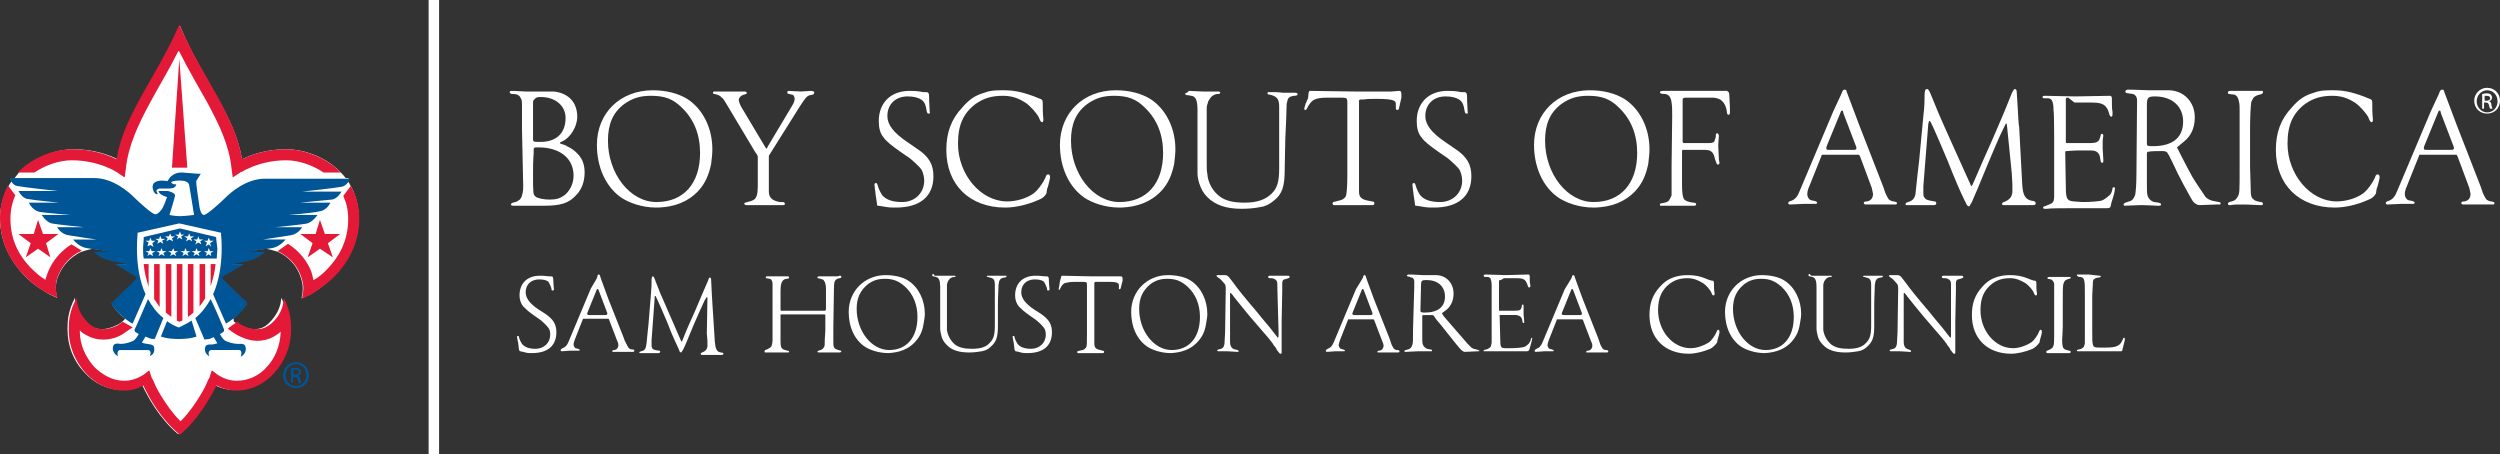
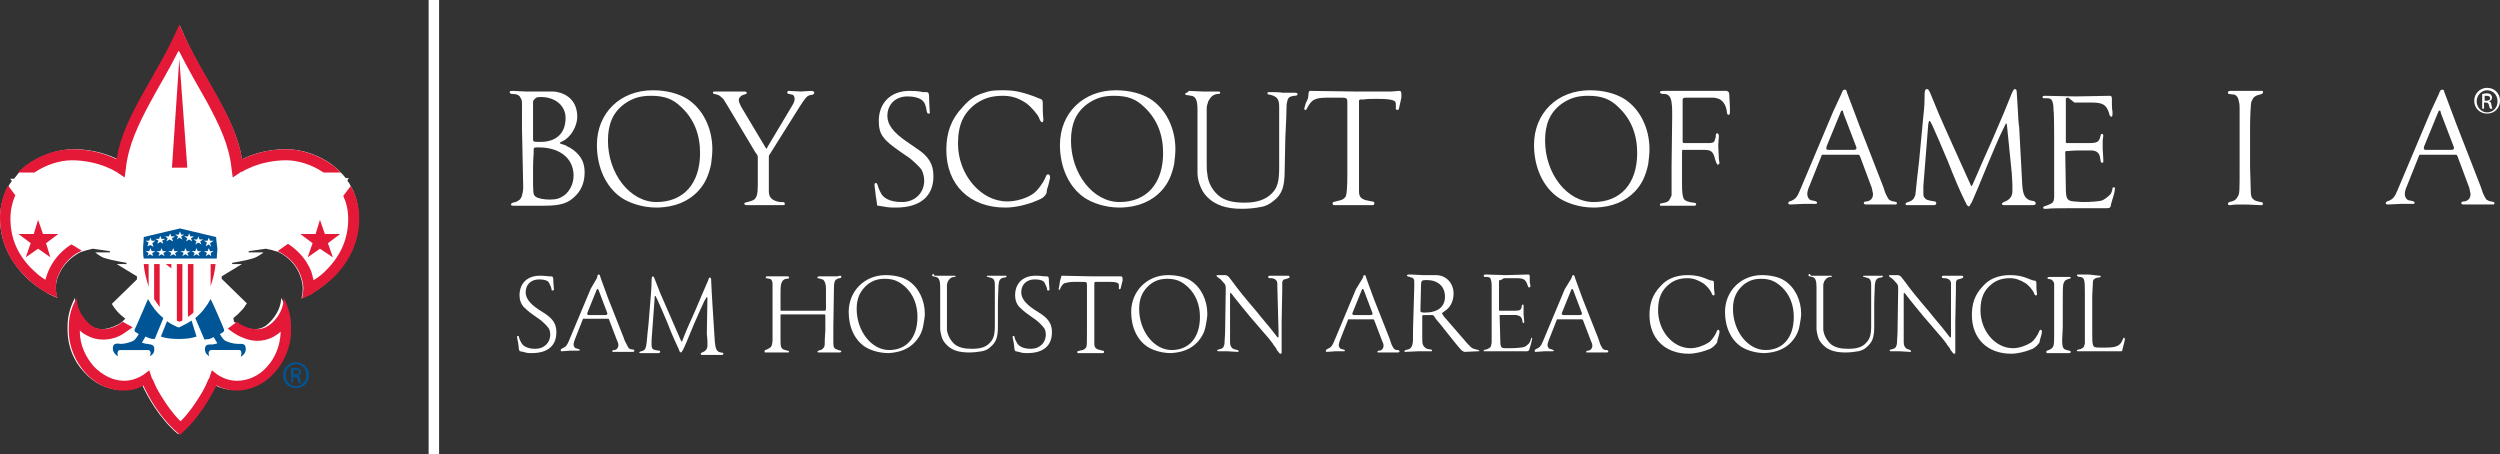
<svg xmlns="http://www.w3.org/2000/svg" version="1.1" id="Layer_1" x="0px" y="0px" width="407.1px" height="74px" viewBox="0 0 407.1 74" style="enable-background:new 0 0 407.1 74;" xml:space="preserve">
  <rect x="0" y="0" width="407.1" height="74" fill="#333333" stroke="none" />
  <style type="text/css">
	.st0{display:none;fill:#005596;}
	.st1{fill:#FFFFFF;}
	.st2{fill:#005596;}
	.st3{fill:#E31937;}
</style>
  <rect x="-80.8" y="-58.2" class="st0" width="559" height="190" />
  <g>
    <path class="st1" d="M90,47.3c-0.1,0-0.2,0-0.2-0.2c0-0.1,0-0.2-0.1-0.4c-0.2-0.5-0.3-0.7-0.5-0.9c-0.3-0.2-0.8-0.3-1.4-0.3   c-1.3,0-2.2,0.8-2.2,2.1c0,0.9,0.6,1.8,2.1,2.8l1.1,0.7c1.3,0.9,1.8,1.7,1.8,3c0,2.2-1.4,3.4-4,3.4c-0.5,0-0.8,0-1.4-0.2l-0.5-0.1   c-0.1,0-0.1-0.1-0.2-0.3l-0.1-0.9c0-0.2-0.1-0.5-0.1-0.5c0-0.2-0.1-0.4-0.1-0.6c0-0.1,0-0.2,0.1-0.2c0.1,0,0.2,0,0.2,0.2   c0.1,0.4,0.3,0.8,0.5,1.1c0.4,0.5,1.1,0.8,2.2,0.8c1.4,0,2.4-1,2.4-2.3c0-0.4-0.1-0.9-0.3-1.1c-0.2-0.3-0.8-0.9-1.3-1.3l-1-0.7   c-1-0.7-1.4-1.1-1.8-1.5c-0.4-0.5-0.6-1.1-0.6-1.8c0-2,1.3-3.2,3.3-3.2c0.4,0,0.8,0,1.5,0.1c0.2,0,0.3,0,0.3,0   c0.3,0,0.4,0.1,0.4,0.6v0.2c0,0.3,0.1,1.2,0.1,1.3C90.2,47.3,90.1,47.3,90,47.3z" />
    <path class="st1" d="M97.2,45.3l0.1-0.4c0-0.1,0.1-0.2,0.2-0.2c0.1,0,0.2,0.1,0.2,0.2l0.2,0.6c0.7,2,1.5,4.1,2.4,6.3   c0.8,2.1,1.3,3.2,1.4,3.6L102,56c0,0,0.3,0.6,0.4,0.7c0.1,0.1,0.3,0.2,0.5,0.2c0.3,0,0.4,0.1,0.4,0.2c0,0.1-0.1,0.2-0.2,0.2h-3.2   c-0.2,0-0.2,0-0.2-0.1c0-0.1,0.1-0.2,0.3-0.2c0.4,0,0.7-0.4,0.7-0.8c0-0.1,0-0.3-0.2-0.7l-1.3-3.4c0-0.1-0.1-0.2-0.2-0.2h-0.2   c-0.7,0-1.3,0-2,0l-1.6,0c-0.1,0-0.1,0-0.2,0s-0.1,0.1-0.1,0.1l-1.3,3.3c-0.1,0.3-0.2,0.6-0.2,0.8c0,0.2,0.1,0.4,0.2,0.5   c0.1,0.1,0.1,0.1,0.5,0.2c0.3,0.1,0.3,0.1,0.3,0.2c0,0.1-0.1,0.1-0.2,0.1l-0.3,0c0,0-0.8,0-1,0c-0.1,0-1.4,0.1-1.4,0.1   c-0.1,0-0.2,0-0.2-0.2c0-0.1,0.1-0.2,0.3-0.3c0.5-0.2,0.7-0.4,1-1.1l3.6-8.6L97.2,45.3z M97.4,47.1C97.4,47.1,97.3,47.1,97.4,47.1   c-0.1-0.1-0.2,0-0.2,0l-1.5,3.7c0,0.1-0.1,0.2-0.1,0.3c0,0.1,0.1,0.1,0.2,0.2l2.8,0c0.2,0,0.3-0.1,0.3-0.2c0,0,0-0.1,0-0.1   l-1.4-3.7L97.4,47.1z" />
    <path class="st1" d="M115.2,48.6c0-0.1,0-0.2-0.1-0.2c0,0-0.1,0-0.1,0.1l-0.3,0.5c-0.5,1.1-1.1,2.4-1.7,3.8   c-0.9,2.1-1.4,3.5-1.8,4.2l-0.2,0.3c0,0.1-0.1,0.1-0.1,0.1c-0.1,0-0.1-0.1-0.2-0.1l-0.2-0.5c-0.4-0.9-1.1-2.3-1.8-4.2   c-0.7-1.7-1.3-3-1.7-3.9l-0.2-0.4c0-0.1-0.1-0.1-0.1-0.1c0,0-0.1,0-0.1,0.1l0,0.3l-0.5,6.8l0,0.7c0,0.3,0,0.4,0.1,0.6   c0.1,0.2,0.3,0.3,1.1,0.4c0.2,0,0.2,0.1,0.2,0.2c0,0.1-0.1,0.2-0.3,0.2l-0.6,0c-0.4,0-0.9,0-1.2,0c-0.3,0-0.6,0-0.8,0l-0.3,0   c-0.1,0-0.2,0-0.2-0.1s0.1-0.1,0.3-0.2c0.5-0.1,0.7-0.3,0.8-0.8l0.1-0.6c0-0.2,0.3-3,0.3-3l0.4-4.9c0.1-1.2,0.1-1.7,0.1-2.1v-0.1   c0-0.5,0.1-0.7,0.2-0.7c0.1,0,0.2,0.1,0.3,0.4l0.9,2.3c0.3,0.7,3.4,7.8,3.4,7.8c0,0.1,0.1,0.1,0.1,0.1c0,0,0.1,0,0.1-0.1l0.4-1   c0.3-0.8,0.9-2.1,1.7-3.9c0.9-2.1,1.6-3.8,2.1-4.9l0.1-0.3c0.1-0.2,0.1-0.2,0.2-0.2c0.1,0,0.2,0.1,0.2,0.3l0.1,2.1   c0,0,0.1,1.5,0.1,1.7l0.4,6.3c0.1,1.2,0.3,1.7,1,1.8c0.3,0,0.4,0.1,0.4,0.2c0,0.1-0.1,0.2-0.3,0.2h-0.1c0,0-1.4,0-1.5,0   c-0.1,0-1.1,0-1.1,0c-0.1,0-0.5,0-0.5,0c-0.1,0-0.2-0.1-0.2-0.2s0.1-0.1,0.2-0.2c0.6-0.2,0.9-0.6,0.9-1.1c0-0.2,0-0.4,0-0.8   l-0.1-1.2L115.2,48.6z" />
    <path class="st1" d="M136.8,44.9c0.2,0,0.2,0.1,0.2,0.2c0,0.1,0,0.1-0.2,0.2c-0.2,0-0.5,0.1-0.6,0.2c-0.3,0.2-0.4,0.5-0.4,1.5   c0,0-0.1,6.1-0.1,6.2l0,1.9c0,1.1,0,1.4,0.2,1.6c0.1,0.1,0.3,0.2,0.6,0.3c0.4,0.1,0.5,0.1,0.5,0.2c0,0.1-0.1,0.2-0.3,0.2l-0.3,0   c0,0-0.7,0-1.1,0h-0.4c-0.2,0-0.9,0-1.2,0c-0.1,0-0.4,0-0.4,0c-0.1,0-0.2-0.1-0.2-0.1c0-0.1,0.1-0.1,0.2-0.2l0.3-0.1   c0.2,0,0.5-0.3,0.6-0.5c0.1-0.2,0.1-0.4,0.1-0.7c0,0,0-0.8,0.1-2l0-2.4c0-0.1,0-0.2-0.2-0.2H128c-0.1,0-0.6,0-0.7,0   c-0.2,0-0.2,0-0.2,0.2c0,0,0,2.4,0,2.6l0,1.4c0,1.1,0.1,1.2,0.3,1.4c0.1,0.1,0.4,0.2,0.8,0.3c0.2,0,0.3,0.1,0.3,0.2   c0,0.1-0.2,0.1-0.2,0.1s-1.3,0-2.1,0c-0.7,0-1.1,0-1.1,0s-0.3,0-0.5,0c-0.1,0-0.1-0.1-0.1-0.2c0-0.1,0-0.1,0.1-0.2l0.3-0.1   c0.2-0.1,0.6-0.3,0.7-0.5s0.2-0.6,0.2-1.1c0,0,0-1.9,0-2v-4.7c0-1.5,0-2,0-2.4c0-0.4-0.2-0.8-0.5-0.8c-0.1,0-0.5-0.1-0.5-0.1   c-0.1,0-0.1,0-0.1-0.1c0-0.1,0-0.2,0.2-0.2h0.4c0.4,0,0.7,0,1.1,0c0.5,0,0.9,0,1.6,0h0.3c0.1,0,0.2,0.1,0.2,0.2   c0,0.1-0.1,0.2-0.4,0.2c-0.3,0-0.6,0.2-0.7,0.4c-0.2,0.3-0.3,0.6-0.3,1.8l0,2.8c0,0.1,0,0.2,0.1,0.2h7.1c0.1,0,0.2-0.1,0.2-0.3   c0,0,0-1.6,0-1.9v-1.5c0-0.6-0.2-1.1-0.4-1.3c-0.1-0.1-0.2-0.1-0.5-0.2l-0.4-0.1c-0.1,0-0.1-0.1-0.1-0.1c0-0.1,0.1-0.2,0.3-0.2   c0,0,1.7,0,1.8,0c0.6,0,1,0,1.2,0C136.6,44.9,136.7,44.9,136.8,44.9z" />
    <path class="st1" d="M144.7,57.5c-1.6,0-3-0.5-3.8-1c-1.7-1.1-2.7-3.2-2.7-5.7c0-3.4,2.6-6,6-6c1.4,0,2.8,0.3,3.7,0.9   c1.7,1.1,2.7,3.2,2.7,5.4c0,0.5-0.1,1-0.2,1.6c-0.2,1.3-0.6,2.1-1.4,3c-1.1,1.2-2.6,1.7-4.3,1.8H144.7z M149.4,51.6   c0-2-0.7-3.7-2-4.9c-1-0.9-1.9-1.3-3.3-1.3c-1.2,0-2,0.3-2.8,0.9c-1.2,1-1.8,2.2-1.8,4c0,3.6,2.4,6.7,5.3,6.7   C147.6,57,149.4,55,149.4,51.6z" />
    <path class="st1" d="M152.2,44.9c0,0,1.3,0,1.5,0h1.4l0.3,0c0.1,0,0.2,0,0.2,0.1c0,0.1-0.1,0.1-0.2,0.1c-0.4,0-0.7,0.2-0.9,0.5   c-0.1,0.1-0.2,0.3-0.2,0.4c-0.1,0.2-0.1,0.4-0.1,0.6c0,0.3,0,1.2,0,2.6l0,3.4c0,0.4,0,0.8,0,1.1c0.1,0.9,0.6,1.8,1.3,2.4   c0.7,0.5,1.5,0.7,2.8,0.7c1.4,0,2.3-0.3,2.9-1c0.6-0.6,0.8-1.3,0.8-2.8l0-6.6c0-0.8-0.2-1.1-0.8-1.2l-0.3-0.1c-0.2,0-0.2,0-0.2-0.1   c0-0.1,0-0.1,0.2-0.1l0.4,0c0.7,0,1,0,1.1,0c0.2,0,0.5,0,1,0l0.3,0c0.2,0,0.2,0,0.2,0.1c0,0.1-0.1,0.2-0.4,0.2   c-0.5,0.1-0.6,0.2-0.8,0.6c0,0.2-0.1,0.4-0.1,0.6c0,0.5-0.1,2-0.1,3.3l0,3.4c0,1.9-0.3,2.6-1.2,3.4c-0.4,0.4-0.9,0.6-1.4,0.7   c-0.6,0.1-1.3,0.2-2.1,0.2c-1.7,0-2.9-0.4-3.7-1.3c-0.4-0.4-0.7-0.9-0.8-1.4c-0.1-0.4-0.2-0.8-0.2-1.2c0,0,0-2.5,0-2.7l0-4.1   c0-1-0.2-1.5-0.7-1.6l-0.4-0.1c-0.2,0-0.2-0.1-0.2-0.2s0.1-0.2,0.2-0.2L152.2,44.9z" />
    <path class="st1" d="M170.7,47.3c-0.1,0-0.2,0-0.2-0.2c0-0.1,0-0.2-0.1-0.4c-0.2-0.5-0.3-0.7-0.5-0.9c-0.3-0.2-0.8-0.3-1.4-0.3   c-1.3,0-2.2,0.8-2.2,2.1c0,0.9,0.6,1.8,2.1,2.8l1.1,0.7c1.3,0.9,1.8,1.7,1.8,3c0,2.2-1.4,3.4-4,3.4c-0.5,0-0.8,0-1.4-0.2l-0.5-0.1   c-0.1,0-0.1-0.1-0.2-0.3l-0.1-0.9c0-0.2-0.1-0.5-0.1-0.5c0-0.2-0.1-0.4-0.1-0.6c0-0.1,0-0.2,0.1-0.2c0.1,0,0.2,0,0.2,0.2   c0.1,0.4,0.3,0.8,0.5,1.1c0.4,0.5,1.1,0.8,2.2,0.8c1.4,0,2.4-1,2.4-2.3c0-0.4-0.1-0.9-0.3-1.1c-0.2-0.3-0.8-0.9-1.3-1.3l-1-0.7   c-1-0.7-1.4-1.1-1.8-1.5c-0.4-0.5-0.6-1.1-0.6-1.8c0-2,1.3-3.2,3.3-3.2c0.4,0,0.8,0,1.5,0.1c0.2,0,0.3,0,0.3,0   c0.3,0,0.4,0.1,0.4,0.6v0.2c0,0.3,0.1,1.2,0.1,1.3C170.9,47.3,170.8,47.3,170.7,47.3z" />
    <path class="st1" d="M172.8,45.1c0-0.2,0.1-0.2,0.2-0.2c0,0,4.5,0.1,4.7,0.1h4l0.8,0c0.2,0,0.3,0.1,0.3,0.4c0,0.1,0,0.2,0,0.3   l-0.3,1.2c0,0.1-0.1,0.2-0.2,0.2s-0.1,0-0.1-0.1c0-0.1,0-0.2,0-0.4c0-0.3,0-0.4-0.2-0.5c-0.3-0.2-0.8-0.2-1.9-0.2   c-0.5,0-1.1,0-1.4,0l-0.3,0c-0.1,0-0.2,0.1-0.2,0.2c0,0,0,0.3,0,0.4v9.5c0,0.6,0.3,0.9,1,1l0.3,0.1c0.1,0,0.3,0,0.3,0.2   c0,0.1-0.1,0.2-0.2,0.2c0,0-0.2,0-0.3,0l-3.5,0c-0.1,0-0.3,0-0.3,0s-0.1-0.1-0.1-0.2c0,0,0-0.1,0.1-0.1c0.1,0,0.3-0.1,0.3-0.1   l0.5-0.1c0.3-0.1,0.5-0.3,0.6-0.5c0.1-0.3,0.1-0.9,0.1-2.2l0-7.9c0-0.5-0.1-0.5-0.9-0.5c-0.3,0-0.7,0-1.1,0c-0.8,0-1.2,0.1-1.6,0.2   c-0.3,0.1-0.6,0.5-0.8,1c0,0.1-0.1,0.1-0.1,0.1c-0.1,0-0.1,0-0.1-0.1c0,0,0-0.1,0-0.1l0.1-0.5l0.1-0.7L172.8,45.1z" />
    <path class="st1" d="M190.7,57.5c-1.6,0-3-0.5-3.8-1c-1.7-1.1-2.7-3.2-2.7-5.7c0-3.4,2.6-6,6-6c1.4,0,2.8,0.3,3.7,0.9   c1.7,1.1,2.7,3.2,2.7,5.4c0,0.5-0.1,1-0.2,1.6c-0.2,1.3-0.6,2.1-1.4,3c-1.1,1.2-2.6,1.7-4.3,1.8H190.7z M195.4,51.6   c0-2-0.7-3.7-2-4.9c-1-0.9-1.9-1.3-3.3-1.3c-1.2,0-2,0.3-2.8,0.9c-1.2,1-1.8,2.2-1.8,4c0,3.6,2.4,6.7,5.3,6.7   C193.6,57,195.4,55,195.4,51.6z" />
    <path class="st1" d="M208,46.6l0-0.4c0-0.5-0.3-0.8-0.9-0.9l-0.3,0c-0.2,0-0.3-0.1-0.3-0.2c0-0.1,0.1-0.2,0.3-0.2   c0.1,0,0.3,0,0.3,0h2.7c0.1,0,0.2,0.1,0.2,0.2c0,0.1,0,0.1-0.2,0.2c0,0-0.5,0.2-0.7,0.2c-0.2,0.1-0.3,0.3-0.3,0.6l0,1.2   c0,0.2-0.1,5.1-0.1,5.1v4.8c0,0.4,0,0.4-0.2,0.4c-0.1,0-0.2-0.1-0.4-0.4c-0.1-0.1-0.2-0.2-0.3-0.5c-0.3-0.4-0.5-0.6-0.5-0.7   l-0.7-0.9l-3.1-3.6c-0.2-0.2-2.6-3.2-2.6-3.2c-0.1-0.2-0.4-0.5-0.4-0.5c0-0.1-0.1-0.1-0.1-0.1c0,0-0.1,0-0.1,0.1c0,0.1,0,0.4,0,0.7   v6.6c0,0.1,0,0.6,0,0.6c0,0.7,0.3,1.1,0.8,1.2l0.4,0.1c0.1,0,0.2,0.1,0.2,0.2c0,0.1-0.1,0.1-0.2,0.1l-1.7-0.1c0,0-1.3,0-1.4,0   c-0.1,0-0.2-0.1-0.2-0.1c0-0.1,0.1-0.2,0.3-0.2l0.3-0.1c0.2,0,0.5-0.3,0.5-0.5c0.1-0.2,0.1-0.3,0.1-0.5c0-0.4,0.1-1.2,0.1-2.1   c0,0,0.1-6.6,0.1-6.7c0-0.5-0.1-0.7-0.2-0.8c-0.5-0.6-0.7-0.8-0.9-0.9c-0.3-0.2-0.4-0.3-0.4-0.4c0-0.1,0.1-0.1,0.2-0.1h1.2   c0.2,0,0.4,0.1,0.6,0.3l0.7,0.9c0.7,1,2,2.6,3.8,4.7c1.1,1.4,2.1,2.5,2.7,3.3l0.7,0.9c0,0,0.1,0.1,0.1,0.1c0,0,0,0,0.1-0.2   c0-0.1,0-0.4,0-0.7L208,46.6z" />
    <path class="st1" d="M221.9,45.3L222,45c0-0.1,0.1-0.2,0.2-0.2c0.1,0,0.2,0.1,0.2,0.2l0.2,0.6c0.7,2,1.5,4.1,2.4,6.3   c0.8,2.1,1.3,3.2,1.4,3.6l0.2,0.6c0,0,0.3,0.6,0.4,0.7c0.1,0.1,0.3,0.2,0.5,0.2c0.3,0,0.4,0.1,0.4,0.2c0,0.1-0.1,0.2-0.2,0.2h-3.2   c-0.2,0-0.2,0-0.2-0.1c0-0.1,0.1-0.2,0.3-0.2c0.4,0,0.7-0.4,0.7-0.8c0-0.1,0-0.3-0.2-0.7l-1.3-3.4c0-0.1-0.1-0.2-0.2-0.2h-0.2   c-0.7,0-1.3,0-2,0l-1.6,0c-0.1,0-0.1,0-0.2,0s-0.1,0.1-0.1,0.1l-1.3,3.3c-0.1,0.3-0.2,0.6-0.2,0.8c0,0.2,0.1,0.4,0.2,0.5   c0.1,0.1,0.1,0.1,0.5,0.2c0.3,0.1,0.3,0.1,0.3,0.2c0,0.1-0.1,0.1-0.2,0.1l-0.3,0c0,0-0.8,0-1,0c-0.1,0-1.4,0.1-1.4,0.1   c-0.1,0-0.2,0-0.2-0.2c0-0.1,0.1-0.2,0.3-0.3c0.5-0.2,0.7-0.4,1-1.1l3.6-8.6L221.9,45.3z M222,47.1C222,47.1,222,47.1,222,47.1   c-0.1-0.1-0.2,0-0.2,0l-1.5,3.7c0,0.1-0.1,0.2-0.1,0.3c0,0.1,0.1,0.1,0.2,0.2l2.8,0c0.2,0,0.3-0.1,0.3-0.2c0,0,0-0.1,0-0.1   l-1.4-3.7L222,47.1z" />
    <path class="st1" d="M228.8,57.3c-0.1,0-0.1,0-0.1-0.1s0-0.1,0.2-0.2l0.4-0.1c0.4-0.1,0.6-0.4,0.7-0.8c0.1-0.4,0.1-0.6,0.1-2.5   l0.2-6.9c0-0.1,0-0.3,0-0.4c0-0.2,0-0.3,0-0.5c0-0.3-0.2-0.6-0.4-0.6c0,0-0.2,0-0.3-0.1c-0.1,0-0.3-0.1-0.4-0.1   c0,0-0.1-0.1-0.1-0.1c0-0.1,0.1-0.2,0.3-0.2c0,0,0.3,0,0.4,0c0.3,0,1.7,0.1,1.9,0.1c1.9,0,2.1,0,2.1,0c1.7,0,2.9,1.3,2.9,3   c0,1.1-0.4,2-1.1,2.6l-0.8,0.6l0.3,0.5l3.9,4.5l0.5,0.5c0.2,0.2,0.4,0.3,0.9,0.4l0.3,0.1c0.1,0,0.2,0.1,0.2,0.1   c0,0.1,0,0.1-0.2,0.1l-2.2,0.1c-0.2,0-0.6-0.3-0.9-0.7l-0.5-0.6c-0.5-0.6-1.1-1.4-2-2.5c-0.6-0.8-1.1-1.3-1.3-1.6l-0.2-0.3   c-0.1-0.2-0.2-0.3-0.5-0.3l-0.5,0c-0.4,0-0.6,0-0.8,0c-0.2,0-0.2,0.1-0.2,0.3l0,3.2c0,0.5,0,1.1,0.1,1.3c0.1,0.3,0.4,0.6,0.7,0.7   l0.5,0.1c0.2,0,0.3,0.1,0.3,0.2c0,0.1,0,0.1-0.2,0.1c0,0-0.4,0-0.5,0c0,0-1.4,0-1.5,0L228.8,57.3z M231.3,50.6   c0,0.2,0.1,0.3,0.7,0.3c2.1,0,3.3-0.9,3.3-2.6c0-1.7-1.2-2.7-3-2.7c-0.8,0-0.9,0.1-0.9,0.9L231.3,50.6z" />
    <path class="st1" d="M244.4,45.6c-0.2,0-0.3,0-0.3,0.2l0,0.5c0,0.1,0,3.7,0,3.7v0.4c0,0.2,0,0.2,0.1,0.2h2.4c0.9,0,1.1-0.1,1.2-0.7   c0-0.3,0.1-0.3,0.2-0.3c0.1,0,0.1,0.1,0.1,0.2l0,0.5v0.9l0.1,1.1v0.2c0,0.1,0,0.1-0.1,0.1c-0.1,0-0.2-0.1-0.2-0.4   c-0.1-0.6-0.4-0.8-1-0.9c0,0-0.6,0-1.5,0c-0.3,0-1.1,0-1.1,0h-0.1c0,0,0,0.1,0,0.1l0.1,3.8c0,1.3,0.1,1.5,0.8,1.5   c0.8,0,0.8,0,0.9,0c0.9,0,1.9-0.1,2.2-0.2c0.3-0.1,0.6-0.4,0.8-0.6c0.1-0.2,0.2-0.3,0.3-0.7c0-0.1,0.1-0.2,0.1-0.2   c0.1,0,0.1,0,0.1,0.1c0,0.1-0.1,0.6-0.2,0.9l-0.2,0.7c-0.1,0.4-0.2,0.5-0.5,0.5h-0.3c-0.3,0-1.1,0-2.6,0c-1.9,0-3.3,0-3.7,0l-0.3,0   c-0.1,0-0.1,0-0.1-0.1c0-0.1,0-0.1,0.4-0.2c0.2,0,0.5-0.2,0.6-0.3c0.2-0.1,0.2-0.3,0.3-0.8l0-0.7c0,0,0-3.1,0-5.2c0,0,0-3.2,0-3.4   c0-0.6-0.1-0.9-0.2-1.2c-0.1-0.1-0.3-0.2-0.5-0.2l-0.4,0c-0.1,0-0.2-0.1-0.2-0.2c0-0.1,0.1-0.2,0.3-0.2c0,0,3.2,0.1,3.3,0.1   c3.6-0.1,3.7-0.1,3.7-0.1c0.1,0,0.2,0.1,0.2,0.3v0.1c0,0.1,0,0.2,0,0.3c0,0.3,0,0.7,0.1,1c0,0.1,0,0.2,0,0.2c0,0.2-0.1,0.2-0.2,0.2   c-0.1,0-0.1,0-0.2-0.2l-0.1-0.3c-0.3-0.8-0.6-1-1.8-1h-2L244.4,45.6z" />
    <path class="st1" d="M255.9,45.3L256,45c0-0.1,0.1-0.2,0.2-0.2c0.1,0,0.2,0.1,0.2,0.2l0.2,0.6c0.7,2,1.5,4.1,2.4,6.3   c0.8,2.1,1.3,3.2,1.4,3.6l0.2,0.6c0,0,0.3,0.6,0.4,0.7c0.1,0.1,0.3,0.2,0.5,0.2c0.3,0,0.4,0.1,0.4,0.2c0,0.1-0.1,0.2-0.2,0.2h-3.2   c-0.2,0-0.2,0-0.2-0.1c0-0.1,0.1-0.2,0.3-0.2c0.4,0,0.7-0.4,0.7-0.8c0-0.1,0-0.3-0.2-0.7l-1.3-3.4c0-0.1-0.1-0.2-0.2-0.2h-0.2   c-0.7,0-1.3,0-2,0l-1.6,0c-0.1,0-0.1,0-0.2,0s-0.1,0.1-0.1,0.1l-1.3,3.3c-0.1,0.3-0.2,0.6-0.2,0.8c0,0.2,0.1,0.4,0.2,0.5   c0.1,0.1,0.1,0.1,0.5,0.2c0.3,0.1,0.3,0.1,0.3,0.2c0,0.1-0.1,0.1-0.2,0.1l-0.3,0c0,0-0.8,0-1,0c-0.1,0-1.4,0.1-1.4,0.1   c-0.1,0-0.2,0-0.2-0.2c0-0.1,0.1-0.2,0.3-0.3c0.5-0.2,0.7-0.4,1-1.1l3.6-8.6L255.9,45.3z M256.1,47.1   C256.1,47.1,256,47.1,256.1,47.1c-0.1-0.1-0.2,0-0.2,0l-1.5,3.7c0,0.1-0.1,0.2-0.1,0.3c0,0.1,0.1,0.1,0.2,0.2l2.8,0   c0.2,0,0.3-0.1,0.3-0.2c0,0,0-0.1,0-0.1l-1.4-3.7L256.1,47.1z" />
    <path class="st1" d="M278.5,56.8c-1.2,0.5-2.5,0.8-3.5,0.8c-3.9,0-6.4-2.5-6.4-6.3c0-1.9,0.5-3.3,1.7-4.6c0.8-0.9,1.5-1.3,2.4-1.6   c0.7-0.2,1.3-0.3,2.1-0.3c1,0,1.9,0.1,3.3,0.7c0.3,0.1,0.5,0.2,0.7,0.2c0.2,0,0.3,0.1,0.3,0.4c0,0.6,0,1.1,0.1,1.7v0.1   c0,0.2-0.1,0.2-0.2,0.2s-0.2-0.1-0.3-0.4c-0.2-0.5-0.9-1.3-1.4-1.6c-0.8-0.5-1.6-0.8-2.5-0.8c-1.2,0-2.1,0.3-2.9,0.9   c-1.3,1-1.9,2.3-1.9,4.3c0,3.4,2.4,6.2,5.3,6.2c1,0,2.1-0.4,2.9-0.9c0.5-0.3,1.1-1.2,1.3-1.7c0.1-0.3,0.2-0.4,0.3-0.4   c0.1,0,0.2,0.1,0.2,0.3c0,0.1,0,0.3-0.1,0.6c-0.1,0.3-0.2,0.7-0.2,0.7l-0.1,0.5C279.2,56.3,279,56.5,278.5,56.8z" />
    <path class="st1" d="M287.4,57.5c-1.6,0-3-0.5-3.8-1c-1.7-1.1-2.7-3.2-2.7-5.7c0-3.4,2.6-6,6-6c1.4,0,2.8,0.3,3.7,0.9   c1.7,1.1,2.7,3.2,2.7,5.4c0,0.5-0.1,1-0.2,1.6c-0.2,1.3-0.6,2.1-1.4,3c-1.1,1.2-2.6,1.7-4.3,1.8H287.4z M292.1,51.6   c0-2-0.7-3.7-2-4.9c-1-0.9-1.9-1.3-3.3-1.3c-1.2,0-2,0.3-2.8,0.9c-1.2,1-1.8,2.2-1.8,4c0,3.6,2.4,6.7,5.3,6.7   C290.3,57,292.1,55,292.1,51.6z" />
    <path class="st1" d="M294.9,44.9c0,0,1.3,0,1.5,0h1.4l0.3,0c0.1,0,0.2,0,0.2,0.1c0,0.1-0.1,0.1-0.2,0.1c-0.4,0-0.7,0.2-0.9,0.5   c-0.1,0.1-0.2,0.3-0.2,0.4c-0.1,0.2-0.1,0.4-0.1,0.6c0,0.3,0,1.2,0,2.6l0,3.4c0,0.4,0,0.8,0,1.1c0.1,0.9,0.6,1.8,1.3,2.4   c0.7,0.5,1.5,0.7,2.8,0.7c1.4,0,2.3-0.3,2.9-1c0.6-0.6,0.8-1.3,0.8-2.8l0-6.6c0-0.8-0.2-1.1-0.8-1.2l-0.3-0.1c-0.2,0-0.2,0-0.2-0.1   c0-0.1,0-0.1,0.2-0.1l0.4,0c0.7,0,1,0,1.1,0c0.2,0,0.5,0,1,0l0.3,0c0.2,0,0.2,0,0.2,0.1c0,0.1-0.1,0.2-0.4,0.2   c-0.5,0.1-0.6,0.2-0.8,0.6c0,0.2-0.1,0.4-0.1,0.6c0,0.5-0.1,2-0.1,3.3l0,3.4c0,1.9-0.3,2.6-1.2,3.4c-0.4,0.4-0.9,0.6-1.4,0.7   c-0.6,0.1-1.3,0.2-2.1,0.2c-1.7,0-2.9-0.4-3.7-1.3c-0.4-0.4-0.7-0.9-0.8-1.4c-0.1-0.4-0.2-0.8-0.2-1.2c0,0,0-2.5,0-2.7l0-4.1   c0-1-0.2-1.5-0.7-1.6l-0.4-0.1c-0.2,0-0.2-0.1-0.2-0.2s0.1-0.2,0.2-0.2L294.9,44.9z" />
    <path class="st1" d="M317.7,46.6l0-0.4c0-0.5-0.3-0.8-0.9-0.9l-0.3,0c-0.2,0-0.3-0.1-0.3-0.2c0-0.1,0.1-0.2,0.3-0.2   c0.1,0,0.3,0,0.3,0h2.7c0.1,0,0.2,0.1,0.2,0.2c0,0.1,0,0.1-0.2,0.2c0,0-0.5,0.2-0.7,0.2c-0.2,0.1-0.3,0.3-0.3,0.6l0,1.2   c0,0.2-0.1,5.1-0.1,5.1v4.8c0,0.4,0,0.4-0.2,0.4c-0.1,0-0.2-0.1-0.4-0.4c-0.1-0.1-0.2-0.2-0.3-0.5c-0.3-0.4-0.5-0.6-0.5-0.7   l-0.7-0.9l-3.1-3.6c-0.2-0.2-2.6-3.2-2.6-3.2c-0.1-0.2-0.4-0.5-0.4-0.5c0-0.1-0.1-0.1-0.1-0.1c0,0-0.1,0-0.1,0.1c0,0.1,0,0.4,0,0.7   v6.6c0,0.1,0,0.6,0,0.6c0,0.7,0.3,1.1,0.8,1.2L311,57c0.1,0,0.2,0.1,0.2,0.2c0,0.1-0.1,0.1-0.2,0.1l-1.7-0.1c0,0-1.3,0-1.4,0   c-0.1,0-0.2-0.1-0.2-0.1c0-0.1,0.1-0.2,0.3-0.2l0.3-0.1c0.2,0,0.5-0.3,0.5-0.5c0.1-0.2,0.1-0.3,0.1-0.5c0-0.4,0.1-1.2,0.1-2.1   c0,0,0.1-6.6,0.1-6.7c0-0.5-0.1-0.7-0.2-0.8c-0.5-0.6-0.7-0.8-0.9-0.9c-0.3-0.2-0.4-0.3-0.4-0.4c0-0.1,0.1-0.1,0.2-0.1h1.2   c0.2,0,0.4,0.1,0.6,0.3l0.7,0.9c0.7,1,2,2.6,3.8,4.7c1.1,1.4,2.1,2.5,2.7,3.3l0.7,0.9c0,0,0.1,0.1,0.1,0.1c0,0,0,0,0.1-0.2   c0-0.1,0-0.4,0-0.7L317.7,46.6z" />
    <path class="st1" d="M331,56.8c-1.2,0.5-2.5,0.8-3.5,0.8c-3.9,0-6.4-2.5-6.4-6.3c0-1.9,0.5-3.3,1.7-4.6c0.8-0.9,1.5-1.3,2.4-1.6   c0.7-0.2,1.3-0.3,2.1-0.3c1,0,1.9,0.1,3.3,0.7c0.3,0.1,0.5,0.2,0.7,0.2c0.2,0,0.3,0.1,0.3,0.4c0,0.6,0,1.1,0.1,1.7v0.1   c0,0.2-0.1,0.2-0.2,0.2s-0.2-0.1-0.3-0.4c-0.2-0.5-0.9-1.3-1.4-1.6c-0.8-0.5-1.6-0.8-2.5-0.8c-1.2,0-2.1,0.3-2.9,0.9   c-1.3,1-1.9,2.3-1.9,4.3c0,3.4,2.4,6.2,5.3,6.2c1,0,2.1-0.4,2.9-0.9c0.5-0.3,1.1-1.2,1.3-1.7c0.1-0.3,0.2-0.4,0.3-0.4   c0.1,0,0.2,0.1,0.2,0.3c0,0.1,0,0.3-0.1,0.6c-0.1,0.3-0.2,0.7-0.2,0.7l-0.1,0.5C331.7,56.3,331.5,56.5,331,56.8z" />
    <path class="st1" d="M335.8,55.4c0,0.9,0.1,1.2,0.3,1.4c0.1,0.1,0.4,0.2,0.8,0.3c0.2,0,0.3,0.1,0.3,0.2s-0.1,0.2-0.2,0.2l-0.3,0   c-0.4,0-1,0-1.8,0c-0.6,0-1,0-1.3,0l-0.2,0c-0.1,0-0.2-0.1-0.2-0.2c0-0.1,0.1-0.2,0.4-0.3c0.3-0.1,0.6-0.3,0.7-0.5   c0.2-0.4,0.2-0.5,0.2-3.1l0-6.3c0-0.3,0-0.6,0-0.8c0-0.4-0.3-0.7-0.5-0.8c-0.1,0-0.5-0.1-0.5-0.1c-0.1,0-0.1-0.1-0.1-0.1   c0-0.1,0.1-0.2,0.3-0.2c0.3,0,0.8,0,1.1,0h0.6c0.7,0,1.2,0,1.6,0c0.1,0,0.2,0,0.2,0.1c0,0.1-0.1,0.2-0.3,0.2   c-0.3,0.1-0.6,0.2-0.7,0.4c-0.1,0.1-0.1,0.3-0.2,0.4c-0.1,0.4-0.1,1.6-0.1,2.9v4.2L335.8,55.4z" />
    <path class="st1" d="M341.9,44.9c0.1,0,0.2,0,0.2,0.1c0,0.1-0.2,0.2-0.4,0.2c-0.2,0-0.5,0.1-0.6,0.2c-0.2,0.1-0.3,0.2-0.3,0.8   c0,0-0.1,1.8-0.1,1.9l0,5.8c0,1.2,0,1.8,0.1,2.2c0.1,0.4,0.3,0.5,1,0.5l1.1,0c1.8,0,2.4-0.3,2.8-1.4c0.1-0.2,0.1-0.2,0.2-0.2   c0.1,0,0.1,0.1,0.1,0.1c0,0,0,0.1,0,0.3l-0.4,1.6c0,0.2-0.1,0.2-0.3,0.2h-6.9c-0.1,0-0.2,0-0.2-0.1c0-0.1,0-0.1,0.3-0.2   c0.2,0,0.5-0.1,0.7-0.3c0.2-0.1,0.2-0.3,0.3-0.7l0-0.6v-7.5c0-1,0-1.7-0.1-2.1c-0.1-0.4-0.2-0.5-0.6-0.6c-0.2,0-0.4,0-0.4-0.1   c-0.1,0-0.2-0.1-0.2-0.2c0-0.1,0.1-0.1,0.2-0.1l1.7,0L341.9,44.9z" />
  </g>
  <g>
    <rect x="69.8" class="st1" width="1.7" height="74" />
  </g>
  <g>
    <path class="st1" d="M85,17.5c0-1.1,0-1.2-0.2-1.5c-0.2-0.5-0.6-0.7-1.4-0.7c-0.2,0-0.4-0.1-0.4-0.3c0-0.2,0.1-0.2,0.6-0.2   c0,0,1.8,0.1,2,0.1c0.5,0,1.6,0,2.2,0c1,0,2.1,0,2.1,0c0.9,0,1.8,0.3,2.4,0.7c1.1,0.7,1.7,1.9,1.7,3.4c0,1.6-1.1,3.4-2.4,4   l-0.4,0.2c0,0,0,0,0,0.1c0,0,0,0.1,0.1,0.1l0.3,0.1c0.4,0.1,0.6,0.2,0.7,0.3c0.7,0.3,1.4,0.8,1.9,1.4c0.7,0.8,1,1.7,1,2.9   c0,1.5-0.5,2.8-1.4,3.7c-1.2,1.3-2.5,1.7-5.2,1.7c-0.3,0-0.6,0-1.2,0c-0.5,0-0.8,0-1.1,0h-0.9c-0.5,0-0.9,0-1.1,0   c-0.3,0-0.5,0-0.7,0c-0.3,0-0.4-0.1-0.4-0.2c0-0.1,0.1-0.2,0.3-0.3c0.6-0.1,0.7-0.2,1-0.4c0.2-0.1,0.3-0.3,0.4-0.5   c0.1-0.1,0.1-0.4,0.2-0.7c0.1-0.4,0.1-0.8,0.1-1L85,21L85,17.5z M86.8,21.4c0,0.8,0,1.2,0,1.3c0,0.3,0.1,0.4,0.6,0.4l0.9,0   c2.4-0.1,3.8-1.5,3.8-3.9c0-2-1.7-3.4-4-3.4c-0.4,0-0.7,0-0.9,0.2c-0.1,0.1-0.2,0.2-0.3,0.3c-0.1,0.1-0.1,0.3-0.1,0.5   c0,0.1,0,0.4,0,0.9l0,2.4V21.4z M86.8,28.4c0,3,0,3.3,0.4,3.6c0.3,0.3,1.4,0.5,2.3,0.5c1.1,0,1.7-0.2,2.4-0.7   c0.9-0.7,1.5-1.9,1.5-3.2c0-2.8-2.2-4.6-5.7-4.6c-0.8,0-0.8,0-0.8,0.6V25C86.8,26.2,86.8,27.3,86.8,28.4z" />
    <path class="st1" d="M106.9,33.8c-2.4,0-4.5-0.8-5.7-1.6c-2.5-1.7-4-4.9-4-8.6c0-5.2,3.8-8.9,9.1-8.9c2.2,0,4.1,0.5,5.6,1.4   c2.5,1.6,4.1,4.7,4.1,8.2c0,0.8-0.1,1.5-0.2,2.4c-0.4,1.9-1,3.2-2.1,4.4c-1.7,1.8-3.9,2.6-6.5,2.7H106.9z M114,24.9   c0-3-1-5.5-3-7.4c-1.4-1.4-2.8-1.9-5-1.9c-1.8,0-3,0.4-4.3,1.3c-1.9,1.4-2.7,3.3-2.7,6c0,5.4,3.6,10,7.9,10   C111.3,32.9,114,29.9,114,24.9z" />
    <path class="st1" d="M116.3,15.3c-0.1,0-0.2-0.1-0.2-0.2c0-0.2,0.1-0.2,0.4-0.2c0.8,0,1.7,0,2.7,0c0.6,0,1.2,0,1.5,0h0.5   c0.3,0,0.4,0.1,0.4,0.2c0,0.2-0.1,0.2-0.4,0.3c-0.5,0.1-0.9,0.5-0.9,0.9c0,0.3,0.3,1,0.7,1.6l3.7,6.2c0,0,0.1,0.1,0.1,0.1   c0,0,0.1,0,0.2-0.3l4-6.7c0.3-0.5,0.4-0.8,0.4-1.1c0-0.4-0.2-0.7-0.5-0.7l-0.4-0.1c-0.2,0-0.3-0.1-0.3-0.2c0-0.2,0.1-0.3,0.2-0.3   c0,0,1.9,0.1,2,0.1c0.3,0,1.4-0.1,1.6-0.1c0.4,0,0.6,0.1,0.6,0.3c0,0.1-0.1,0.2-0.2,0.3l-0.5,0.1c-0.5,0.1-0.8,0.5-1.7,1.9   l-4.9,7.8c-0.1,0.1-0.1,0.2-0.1,0.4l0,5.6c0,1,0.6,1.5,1.8,1.7l0.4,0c0.3,0,0.4,0.1,0.4,0.3c0,0.2-0.1,0.2-0.4,0.2l-0.4,0   c0,0-2.5,0-2.7,0c-0.3,0-2.8,0-2.8,0c-0.1,0-0.3-0.1-0.3-0.2c0-0.2,0.1-0.2,0.5-0.3c0.4-0.1,0.8-0.2,1.1-0.4   c0.4-0.3,0.6-0.9,0.6-2.2v-4.6c0-0.3,0-0.4-0.4-0.9l-4.6-7.7c-0.5-0.8-0.6-1.1-1-1.3C117.3,15.5,116.4,15.3,116.3,15.3z" />
    <path class="st1" d="M151.2,18.5c-0.2,0-0.2-0.1-0.3-0.4c0-0.2-0.1-0.4-0.1-0.6c-0.2-0.8-0.4-1-0.8-1.3c-0.5-0.3-1.2-0.5-2.2-0.5   c-2,0-3.3,1.3-3.3,3.2c0,1.4,1,2.7,3.2,4.2l1.6,1.1c2,1.3,2.7,2.6,2.7,4.5c0,3.3-2.2,5.1-6.1,5.1c-0.8,0-1.2,0-2.2-0.2l-0.7-0.1   c-0.2,0-0.2-0.1-0.2-0.4l-0.2-1.3c0-0.2-0.1-0.8-0.1-0.8c0-0.2-0.1-0.7-0.1-0.9c0-0.2,0.1-0.3,0.2-0.3c0.2,0,0.2,0.1,0.3,0.3   c0.2,0.7,0.4,1.1,0.7,1.6c0.6,0.8,1.7,1.2,3.3,1.2c2.1,0,3.6-1.5,3.6-3.5c0-0.6-0.2-1.3-0.4-1.7c-0.3-0.5-1.2-1.3-1.9-1.9l-1.6-1.1   c-1.4-1-2.2-1.6-2.7-2.3c-0.6-0.7-0.8-1.6-0.8-2.7c0-2.9,1.9-4.9,5-4.9c0.6,0,1.3,0,2.2,0.2c0.2,0,0.4,0,0.5,0   c0.4,0,0.5,0.2,0.5,0.9v0.4c0,0.4,0.1,1.7,0.1,2C151.5,18.4,151.4,18.5,151.2,18.5z" />
    <path class="st1" d="M169,32.6c-1.8,0.8-3.8,1.2-5.3,1.2c-5.8,0-9.6-3.7-9.6-9.4c0-2.8,0.8-5,2.6-6.9c1.2-1.4,2.2-2,3.6-2.4   c1-0.4,2-0.4,3.1-0.4c1.6,0,2.8,0.2,5,1c0.4,0.2,0.8,0.3,1,0.4c0.3,0.1,0.4,0.2,0.4,0.7c0,0.8,0,1.7,0.1,2.6v0.1   c0,0.3-0.1,0.4-0.2,0.4c-0.1,0-0.3-0.1-0.5-0.7c-0.3-0.7-1.4-1.9-2.1-2.4c-1.2-0.8-2.3-1.2-3.8-1.2c-1.8,0-3.1,0.4-4.4,1.3   c-2,1.5-2.9,3.4-2.9,6.5c0,5,3.7,9.4,8,9.4c1.5,0,3.2-0.5,4.3-1.3c0.7-0.5,1.6-1.8,1.9-2.5c0.2-0.5,0.2-0.6,0.5-0.6   c0.2,0,0.3,0.2,0.3,0.5c0,0.1-0.1,0.5-0.2,0.9c-0.1,0.5-0.3,1-0.3,1l-0.1,0.7C170.1,32,169.8,32.3,169,32.6z" />
    <path class="st1" d="M182.3,33.8c-2.4,0-4.5-0.8-5.7-1.6c-2.5-1.7-4-4.9-4-8.6c0-5.2,3.8-8.9,9.1-8.9c2.2,0,4.1,0.5,5.6,1.4   c2.5,1.6,4.1,4.7,4.1,8.2c0,0.8-0.1,1.5-0.2,2.4c-0.4,1.9-1,3.2-2.1,4.4c-1.7,1.8-3.9,2.6-6.5,2.7H182.3z M189.4,24.9   c0-3-1-5.5-3-7.4c-1.4-1.4-2.8-1.9-5-1.9c-1.8,0-3,0.4-4.3,1.3c-1.9,1.4-2.7,3.3-2.7,6c0,5.4,3.6,10,7.9,10   C186.7,32.9,189.4,29.9,189.4,24.9z" />
    <path class="st1" d="M193.6,14.8c0,0,2,0.1,2.2,0.1h2.2l0.4,0c0.2,0,0.3,0.1,0.3,0.2c0,0.1-0.1,0.2-0.3,0.2c-0.6,0-1.1,0.3-1.4,0.8   c-0.1,0.2-0.3,0.4-0.3,0.6c-0.1,0.3-0.2,0.6-0.2,0.9c0,0.5,0,1.8,0,3.9l0,5.1c0,0.7,0,1.2,0.1,1.7c0.1,1.4,0.8,2.7,1.9,3.6   c1,0.8,2.3,1.1,4.2,1.1c2,0,3.4-0.5,4.4-1.5c0.9-0.9,1.2-1.9,1.2-4.2l0-9.9c0-1.2-0.3-1.6-1.2-1.9l-0.4-0.1c-0.3,0-0.3-0.1-0.3-0.2   c0-0.1,0-0.2,0.2-0.2l0.7,0c1,0,1.6,0.1,1.6,0.1c0.2,0,0.7,0,1.5,0l0.5,0c0.2,0,0.4,0.1,0.4,0.2c0,0.2-0.1,0.3-0.6,0.3   c-0.7,0.1-1,0.3-1.1,1c-0.1,0.3-0.1,0.6-0.1,0.9c0,0.8-0.1,3-0.2,5l-0.1,5.1c0,2.8-0.4,4-1.8,5.1c-0.6,0.5-1.3,0.9-2.1,1   c-0.9,0.2-2,0.3-3.1,0.3c-2.5,0-4.3-0.6-5.6-1.9c-0.6-0.6-1-1.3-1.3-2.2c-0.2-0.6-0.3-1.2-0.3-1.8c0,0,0-3.8,0-4.1l0-6.1   c0-1.6-0.3-2.2-1-2.3l-0.6-0.1c-0.3,0-0.4-0.1-0.4-0.2c0-0.1,0.1-0.2,0.3-0.2L193.6,14.8z" />
    <path class="st1" d="M213.1,15.1c0.1-0.3,0.1-0.3,0.3-0.3c0,0,6.8,0.1,7.1,0.1h6.1l1.2-0.1c0.3,0,0.4,0.1,0.4,0.6   c0,0.2,0,0.4,0,0.5l-0.4,1.8c0,0.1-0.1,0.2-0.3,0.2c-0.1,0-0.2-0.1-0.2-0.2c0-0.2,0-0.3,0-0.5c0-0.5,0-0.6-0.3-0.8   c-0.4-0.2-1.2-0.3-2.8-0.3c-0.8,0-1.6,0-2.1,0.1l-0.5,0c-0.2,0-0.3,0.1-0.3,0.2c0,0,0,0.5,0,0.6v14.2c0,0.9,0.4,1.3,1.6,1.5   l0.5,0.1c0.1,0,0.4,0,0.4,0.3c0,0.2-0.1,0.3-0.3,0.3c0,0-0.3,0-0.5,0l-5.3,0c-0.1,0-0.4,0-0.5,0c-0.1,0-0.2-0.1-0.2-0.3   c0,0,0-0.1,0.1-0.2c0.1,0,0.4-0.1,0.4-0.1l0.8-0.2c0.4-0.1,0.8-0.4,0.9-0.8c0.1-0.4,0.2-1.4,0.2-3.3l0-11.8c0-0.8-0.1-0.8-1.4-0.8   c-0.5,0-1,0-1.6,0c-1.3,0-1.9,0.1-2.3,0.3c-0.5,0.2-0.9,0.7-1.3,1.5c-0.1,0.2-0.1,0.2-0.2,0.2c-0.1,0-0.2,0-0.2-0.1   c0-0.1,0-0.1,0-0.2l0.2-0.7L213,16L213.1,15.1z" />
-     <path class="st1" d="M238.8,18.5c-0.2,0-0.2-0.1-0.3-0.4c0-0.2-0.1-0.4-0.1-0.6c-0.2-0.8-0.4-1-0.8-1.3c-0.5-0.3-1.2-0.5-2.2-0.5   c-2,0-3.3,1.3-3.3,3.2c0,1.4,1,2.7,3.2,4.2l1.6,1.1c2,1.3,2.7,2.6,2.7,4.5c0,3.3-2.2,5.1-6.1,5.1c-0.8,0-1.2,0-2.2-0.2l-0.7-0.1   c-0.2,0-0.2-0.1-0.2-0.4l-0.2-1.3c0-0.2-0.1-0.8-0.1-0.8c0-0.2-0.1-0.7-0.1-0.9c0-0.2,0.1-0.3,0.2-0.3c0.2,0,0.2,0.1,0.3,0.3   c0.2,0.7,0.4,1.1,0.7,1.6c0.6,0.8,1.7,1.2,3.3,1.2c2.1,0,3.6-1.5,3.6-3.5c0-0.6-0.2-1.3-0.4-1.7c-0.3-0.5-1.2-1.3-1.9-1.9l-1.6-1.1   c-1.4-1-2.2-1.6-2.7-2.3c-0.6-0.7-0.8-1.6-0.8-2.7c0-2.9,1.9-4.9,5-4.9c0.6,0,1.3,0,2.2,0.2c0.2,0,0.4,0,0.5,0   c0.4,0,0.5,0.2,0.5,0.9v0.4c0,0.4,0.1,1.7,0.1,2C239.1,18.4,239,18.5,238.8,18.5z" />
    <path class="st1" d="M259.5,33.8c-2.4,0-4.5-0.8-5.7-1.6c-2.5-1.7-4-4.9-4-8.6c0-5.2,3.8-8.9,9.1-8.9c2.2,0,4.1,0.5,5.6,1.4   c2.5,1.6,4.1,4.7,4.1,8.2c0,0.8-0.1,1.5-0.2,2.4c-0.4,1.9-1,3.2-2.1,4.4c-1.7,1.8-3.9,2.6-6.5,2.7H259.5z M266.6,24.9   c0-3-1-5.5-3-7.4c-1.4-1.4-2.8-1.9-5-1.9c-1.8,0-3,0.4-4.3,1.3c-1.9,1.4-2.7,3.3-2.7,6c0,5.4,3.6,10,7.9,10   C263.9,32.9,266.6,29.9,266.6,24.9z" />
    <path class="st1" d="M281.3,14.9c0.2,0,0.3,0.2,0.3,0.6l0.1,2c0,0.3,0,0.5,0,0.8c0,0.3-0.1,0.4-0.2,0.4c-0.2,0-0.3-0.2-0.3-0.5   c-0.1-1-0.6-1.8-1.3-2.1c-0.3-0.1-0.6-0.2-1-0.2c-0.7,0-2.1,0-3.1,0l-1.2,0c-0.5,0-0.6,0.1-0.6,0.4L274,23c0,0.2,0.1,0.3,0.2,0.3   l4.1,0c0.4,0,0.7-0.1,0.8-0.2c0.1-0.1,0.1-0.2,0.2-0.5c0.1-0.2,0.1-0.4,0.1-0.5c0-0.3,0.1-0.4,0.2-0.4c0.2,0,0.3,0.2,0.3,0.5   c-0.1,1.3-0.1,1.5-0.1,1.6c0,0.6,0.1,1.5,0.1,2c0,0.3,0.1,0.6,0.1,0.7c0,0.2-0.1,0.3-0.3,0.3c-0.1,0-0.2-0.2-0.4-0.8   c-0.3-1.3-0.6-1.6-1.9-1.6c0,0-1.3,0-1.6,0l-1.5,0c-0.1,0-0.2,0-0.3,0c-0.1,0-0.1,0.2-0.1,0.8V30c0,1.4,0.1,2,0.3,2.4   c0.2,0.3,0.7,0.5,1.5,0.6c0.4,0,0.5,0.1,0.5,0.3c0,0.1-0.1,0.2-0.3,0.2h-5.5c-0.1,0-0.1-0.1-0.1-0.2c0-0.1,0.1-0.2,0.3-0.2   c0.6-0.1,1-0.2,1.2-0.5c0.1-0.2,0.3-0.5,0.4-0.8c0-0.2,0-0.6,0-1.1l0-1.7c0-0.2,0-2,0-2l0.1-8.1c0-0.8,0-1.6-0.1-2.2   c-0.1-0.9-0.5-1.4-1.2-1.4c-0.5,0-0.7-0.1-0.7-0.3c0-0.1,0.2-0.2,0.5-0.2l10,0H281.3z" />
    <path class="st1" d="M299.8,15.4l0.2-0.5c0.1-0.2,0.2-0.3,0.4-0.3c0.2,0,0.3,0.1,0.3,0.3l0.3,0.8c1.1,3,2.3,6.1,3.6,9.4   c1.2,3.1,1.9,4.9,2.1,5.4l0.3,0.9c0,0,0.4,0.9,0.6,1.1c0.2,0.1,0.4,0.3,0.8,0.3c0.4,0.1,0.5,0.1,0.5,0.3c0,0.1-0.1,0.2-0.2,0.2   h-4.8c-0.3,0-0.4-0.1-0.4-0.2c0-0.2,0.1-0.3,0.5-0.3c0.6-0.1,1-0.5,1-1.2c0-0.2-0.1-0.4-0.2-1l-1.9-5.1c-0.1-0.2-0.1-0.3-0.3-0.3   h-0.3c-1,0-2,0-3,0l-2.4,0c-0.1,0-0.2,0-0.2,0c0,0-0.1,0.1-0.1,0.2l-2,5c-0.2,0.4-0.3,0.9-0.3,1.2c0,0.3,0.1,0.6,0.3,0.8   c0.2,0.2,0.2,0.2,0.8,0.3c0.4,0.1,0.5,0.2,0.5,0.3c0,0.1-0.1,0.2-0.2,0.2l-0.5,0c0,0-1.1,0-1.5,0c-0.2,0-2.2,0.1-2.2,0.1   c-0.2,0-0.3-0.1-0.3-0.2c0-0.2,0.1-0.3,0.5-0.4c0.7-0.3,1-0.7,1.4-1.7l5.4-12.8L299.8,15.4z M300.1,18.1c0-0.1-0.1-0.1-0.1-0.1   c0,0-0.1,0-0.2,0.1l-2.3,5.6c-0.1,0.2-0.1,0.4-0.1,0.5c0,0.1,0.1,0.2,0.3,0.2l4.2,0c0.3,0,0.4-0.1,0.4-0.3c0,0,0-0.1,0-0.1   l-2.1-5.5L300.1,18.1z" />
    <path class="st1" d="M326.8,20.3c0-0.1-0.1-0.2-0.1-0.2c0,0-0.1,0-0.1,0.1l-0.4,0.8c-0.8,1.6-1.6,3.6-2.5,5.7   c-1.3,3.2-2.2,5.3-2.6,6.2l-0.3,0.5c0,0.1-0.1,0.2-0.2,0.2c-0.1,0-0.2-0.1-0.3-0.2l-0.4-0.8c-0.7-1.4-1.6-3.5-2.7-6.3   c-1.1-2.6-1.9-4.5-2.5-5.8l-0.3-0.6c-0.1-0.1-0.1-0.2-0.2-0.2c-0.1,0-0.1,0-0.1,0.1l-0.1,0.4l-0.8,10.1l0,1c0,0.5,0,0.7,0.2,0.9   c0.2,0.3,0.4,0.4,1.6,0.6c0.2,0,0.3,0.1,0.3,0.3c0,0.2-0.1,0.3-0.4,0.3l-0.9,0c-0.5,0-1.3,0-1.8,0c-0.5,0-0.9,0-1.2,0l-0.4,0   c-0.2,0-0.3,0-0.3-0.2c0-0.1,0.1-0.2,0.4-0.3c0.7-0.2,1-0.5,1.2-1.2l0.1-0.9c0-0.3,0.5-4.5,0.5-4.5l0.7-7.4   c0.2-1.7,0.2-2.6,0.2-3.2v-0.2c0-0.7,0.1-1,0.4-1c0.2,0,0.3,0.2,0.5,0.6l1.4,3.4c0.4,1,5.2,11.6,5.2,11.6c0,0.1,0.1,0.2,0.1,0.2   c0.1,0,0.1-0.1,0.2-0.2l0.7-1.6c0.5-1.2,1.4-3.2,2.6-5.9c1.4-3.2,2.4-5.6,3.1-7.4l0.2-0.4c0.1-0.2,0.2-0.3,0.3-0.3   c0.2,0,0.3,0.2,0.3,0.4l0.2,3.2c0,0,0.1,2.3,0.2,2.5l0.5,9.4c0.1,1.8,0.5,2.5,1.6,2.7c0.4,0,0.6,0.2,0.6,0.4c0,0.2-0.1,0.3-0.5,0.3   h-0.1c0,0-2,0-2.2,0c-0.2,0-1.6,0-1.6,0c-0.1,0-0.8,0-0.8,0c-0.2,0-0.3-0.1-0.3-0.2c0-0.1,0.1-0.2,0.3-0.3c0.9-0.3,1.4-0.9,1.4-1.7   c0-0.2,0-0.6,0-1.2l-0.1-1.8L326.8,20.3z" />
    <path class="st1" d="M336.8,15.9c-0.4,0-0.4,0.1-0.4,0.3l0,0.7c0,0.2,0,5.5,0,5.5V23c0,0.2,0,0.3,0.2,0.3h3.6c1.3,0,1.6-0.2,1.8-1   c0.1-0.4,0.1-0.5,0.3-0.5c0.1,0,0.2,0.1,0.2,0.3l-0.1,0.8v1.3l0.1,1.7v0.4c0,0.1,0,0.2-0.2,0.2c-0.2,0-0.2-0.1-0.3-0.7   c-0.1-0.9-0.6-1.3-1.5-1.3c0,0-0.9,0-2.3,0c-0.4,0-1.6,0.1-1.6,0.1h-0.2c0,0-0.1,0.1-0.1,0.2l0.1,5.7c0,1.9,0.2,2.2,1.3,2.3   c1.2,0.1,1.2,0.1,1.4,0.1c1.3,0,2.9-0.1,3.3-0.3c0.4-0.2,0.9-0.6,1.2-0.9c0.2-0.2,0.3-0.5,0.4-1c0-0.2,0.1-0.2,0.2-0.2   c0.1,0,0.2,0,0.2,0.2c0,0.2-0.1,0.8-0.3,1.4l-0.3,1c-0.1,0.7-0.2,0.8-0.7,0.8h-0.4c-0.4,0-1.7,0-3.8,0c-2.9,0-5,0-5.6,0.1l-0.4,0   c-0.1,0-0.2-0.1-0.2-0.2c0-0.1,0.1-0.2,0.5-0.3c0.3-0.1,0.7-0.3,0.9-0.4c0.3-0.2,0.4-0.5,0.4-1.2l0-1.1c0,0,0-4.6,0-7.8   c0,0,0-4.8-0.1-5c0-0.8-0.1-1.4-0.3-1.7c-0.1-0.2-0.4-0.3-0.7-0.3l-0.6,0c-0.1,0-0.2-0.1-0.2-0.2c0-0.1,0.1-0.2,0.4-0.2   c0,0,4.9,0.1,5,0.1c5.5-0.1,5.5-0.1,5.6-0.1c0.2,0,0.3,0.2,0.3,0.4v0.2c0,0.2,0,0.3,0,0.5c0,0.5,0,1,0.1,1.5c0,0.1,0,0.3,0,0.4   c0,0.3-0.1,0.4-0.2,0.4c-0.1,0-0.2-0.1-0.3-0.3l-0.1-0.4c-0.4-1.2-1-1.6-2.7-1.6h-2.9L336.8,15.9z" />
-     <path class="st1" d="M348.5,33.4c0,0-2.2,0.1-2.5,0.1c-0.1,0-0.2-0.1-0.2-0.2c0-0.1,0.1-0.2,0.3-0.3l0.6-0.2c0.5-0.1,0.8-0.5,1-1.1   c0.1-0.6,0.2-1.7,0.2-3.7l0.1-11.7c0-0.5-0.3-0.9-0.7-1l-0.7-0.1c-0.2,0-0.4-0.1-0.4-0.1c-0.1,0-0.1-0.1-0.1-0.2   c0-0.2,0.2-0.3,0.4-0.3c0.1,0,0.6,0,0.6,0s2.7,0.1,2.9,0.1c2.1,0,3.1,0,3.1,0c2.5,0,4.3,1.9,4.3,4.4c0,1.7-0.6,3-1.7,3.9l-1.2,1   c0,0,1.6,3.2,2.5,4.8c0.6,1,1.7,2.6,1.7,2.6l0.4,0.6c0.3,0.4,0.9,0.7,1.7,0.8l0.5,0.1c0.2,0,0.3,0.1,0.3,0.2c0,0.2,0,0.2-0.3,0.2   l-0.3,0c0,0-2.5,0.1-2.8,0.1c-0.6,0-1.1-0.5-1.4-1.1l-0.5-0.9c-0.4-0.7-1-1.8-1.7-3.2c-0.6-1.3-1.1-2.3-1.4-2.9L353,25   c-0.1-0.3-0.4-0.4-0.9-0.4c-0.7,0-1.8,0-2.2,0.1c-0.3,0-0.3,0.1-0.3,0.5l0,4.6c0,1.1,0,1.6,0.1,2c0.1,0.5,0.6,1,1.1,1.1l0.7,0.1   c0.3,0.1,0.4,0.1,0.4,0.3c0,0.1-0.1,0.2-0.2,0.2l-0.5,0c0,0-1.7-0.1-2.4-0.1H348.5z M349.6,23.4c0,0.4,0.2,0.4,1,0.4   c3.2,0,4.9-1.4,4.9-4c0-2.5-1.8-4.1-4.6-4.1c-1.1,0-1.3,0.2-1.3,1.4L349.6,23.4z" />
    <path class="st1" d="M366.5,30.5c0,1.4,0.1,1.7,0.5,2c0.2,0.2,0.6,0.3,1.1,0.4c0.3,0,0.4,0.1,0.4,0.3c0,0.1-0.1,0.2-0.2,0.2l-0.4,0   c-0.6,0-1.5-0.1-2.7-0.1c-0.8,0-1.5,0-1.9,0.1l-0.3,0c-0.1,0-0.2-0.1-0.2-0.2c0-0.2,0.1-0.3,0.6-0.4c0.5-0.1,0.8-0.4,1-0.8   c0.3-0.5,0.3-0.8,0.3-4.7l0-9.5c0-0.4,0-0.8-0.1-1.2c-0.1-0.7-0.4-1.1-0.8-1.2c-0.2,0-0.8-0.1-0.8-0.1c-0.2,0-0.2-0.1-0.2-0.2   c0-0.2,0.1-0.3,0.4-0.3c0.5,0,1.2,0,1.7,0h0.9c1.1,0,1.7,0,2.5,0c0.2,0,0.2,0,0.2,0.2c0,0.2-0.1,0.3-0.5,0.4   c-0.5,0.1-0.9,0.3-1.1,0.6c-0.1,0.2-0.2,0.4-0.3,0.6c-0.1,0.6-0.2,2.4-0.2,4.3v6.3L366.5,30.5z" />
-     <path class="st1" d="M385.5,32.6c-1.8,0.8-3.8,1.2-5.3,1.2c-5.8,0-9.6-3.7-9.6-9.4c0-2.8,0.8-5,2.6-6.9c1.2-1.4,2.2-2,3.6-2.4   c1-0.4,2-0.4,3.1-0.4c1.6,0,2.8,0.2,5,1c0.4,0.2,0.8,0.3,1,0.4c0.3,0.1,0.4,0.2,0.4,0.7c0,0.8,0,1.7,0.1,2.6v0.1   c0,0.3-0.1,0.4-0.2,0.4c-0.1,0-0.3-0.1-0.5-0.7c-0.3-0.7-1.4-1.9-2.1-2.4c-1.2-0.8-2.3-1.2-3.8-1.2c-1.8,0-3.1,0.4-4.4,1.3   c-2,1.5-2.9,3.4-2.9,6.5c0,5,3.7,9.4,8,9.4c1.5,0,3.2-0.5,4.3-1.3c0.7-0.5,1.6-1.8,1.9-2.5c0.2-0.5,0.2-0.6,0.5-0.6   c0.2,0,0.3,0.2,0.3,0.5c0,0.1-0.1,0.5-0.2,0.9c-0.1,0.5-0.3,1-0.3,1l-0.1,0.7C386.6,32,386.3,32.3,385.5,32.6z" />
    <path class="st1" d="M397.1,15.4l0.2-0.5c0.1-0.2,0.2-0.3,0.4-0.3c0.2,0,0.3,0.1,0.3,0.3l0.3,0.8c1.1,3,2.3,6.1,3.6,9.4   c1.2,3.1,1.9,4.9,2.1,5.4l0.3,0.9c0,0,0.4,0.9,0.6,1.1c0.2,0.1,0.4,0.3,0.8,0.3c0.4,0.1,0.5,0.1,0.5,0.3c0,0.1-0.1,0.2-0.2,0.2   h-4.8c-0.3,0-0.4-0.1-0.4-0.2c0-0.2,0.1-0.3,0.5-0.3c0.6-0.1,1-0.5,1-1.2c0-0.2-0.1-0.4-0.2-1l-1.9-5.1c-0.1-0.2-0.1-0.3-0.3-0.3   h-0.3c-1,0-2,0-3,0l-2.4,0c-0.1,0-0.2,0-0.2,0c0,0-0.1,0.1-0.1,0.2l-2,5c-0.2,0.4-0.3,0.9-0.3,1.2c0,0.3,0.1,0.6,0.3,0.8   c0.2,0.2,0.2,0.2,0.8,0.3c0.4,0.1,0.5,0.2,0.5,0.3c0,0.1-0.1,0.2-0.2,0.2l-0.5,0c0,0-1.1,0-1.5,0c-0.2,0-2.2,0.1-2.2,0.1   c-0.2,0-0.3-0.1-0.3-0.2c0-0.2,0.1-0.3,0.5-0.4c0.7-0.3,1-0.7,1.4-1.7l5.4-12.8L397.1,15.4z M397.4,18.1c0-0.1-0.1-0.1-0.1-0.1   c0,0-0.1,0-0.2,0.1l-2.3,5.6c-0.1,0.2-0.1,0.4-0.1,0.5c0,0.1,0.1,0.2,0.3,0.2l4.2,0c0.3,0,0.4-0.1,0.4-0.3c0,0,0-0.1,0-0.1   l-2.1-5.5L397.4,18.1z" />
  </g>
  <g>
    <path class="st2" d="M48.2,59c1.2,0,2.1,0.9,2.1,2.1c0,1.2-0.9,2.1-2.1,2.1c-1.2,0-2.1-0.9-2.1-2.1C46.1,59.9,47,59,48.2,59   L48.2,59z M48.2,59.3c-0.9,0-1.7,0.8-1.7,1.8c0,1,0.8,1.8,1.7,1.8c0.9,0,1.7-0.8,1.7-1.8C49.9,60.1,49.2,59.3,48.2,59.3L48.2,59.3z    M47.8,62.3h-0.4V60c0.2,0,0.4-0.1,0.7-0.1c0.4,0,0.6,0.1,0.7,0.2c0.1,0.1,0.2,0.3,0.2,0.5c0,0.3-0.2,0.5-0.5,0.6v0   c0.2,0,0.3,0.2,0.4,0.6c0.1,0.4,0.1,0.5,0.2,0.6h-0.4c-0.1-0.1-0.1-0.3-0.2-0.6c-0.1-0.3-0.2-0.4-0.5-0.4h-0.3V62.3z M47.8,61h0.3   c0.3,0,0.6-0.1,0.6-0.4c0-0.2-0.2-0.4-0.6-0.4c-0.1,0-0.2,0-0.3,0V61z" />
    <path class="st1" d="M54.5,44.8c1.9-2,3.9-5,3.9-9.3v0v0c0-2.1-0.5-3.9-1.4-5.4c0,0-0.1-0.3-0.4-0.6l0-0.1l0-0.1   c0.1-0.1,0.1-0.2,0.2-0.3c-0.1,0-0.2,0-0.4,0h-0.1l0,0c-0.3-0.4-0.6-0.7-0.7-0.8c-0.3-0.3-0.8-0.8-1.3-1.2   c-2.3-1.8-5.2-2.7-7.7-2.7c-3.2,0-5.7,0.9-7.1,1.6L39.4,26l0-0.1c-0.6-3.6-2.2-6.8-4-10c-2-3.6-4.3-7.3-6.1-11.7   c-1.8,4.4-4.1,8.1-6.1,11.7c-1.8,3.3-3.4,6.5-4,10l0,0.1l-0.1-0.1c-1.4-0.7-3.9-1.6-7.1-1.6c-2.4,0-5.3,0.9-7.7,2.7   c-0.5,0.4-0.9,0.7-1.3,1.2l-0.7,0.9H2.1c-0.2,0-0.3,0-0.4,0c0,0.1,0.1,0.2,0.2,0.3l0,0.1l-0.4,0.6C0.8,31.2,0,33.4,0,35.5v0v0v0   c0,4.2,2,7.3,3.9,9.3c1.9,2,3.9,2.9,3.9,3l1.5,0.7c-0.1-0.3-0.2-0.9-0.2-1.6c0-0.7,0.1-1.4,0.5-2.2c0.5-1.1,1.3-2.3,2.9-3.3   c0.6-0.4,1.1-0.5,1.1-0.5c0,0,0.6-0.2,1.5-0.4l0,0l0,0c1.3,0.2,2.8,0.4,2.8,0.4l0,0.2h-2.4c0.1,0.1,0.3,0.2,0.4,0.3   c0.4,0.3,0.9,0.6,1.4,0.7c0.9,0.3,3.3,0.7,3.3,0.7l0,0.2h-1.6l3.3,2v0.5l-4.1,4c0.1,0.1,0.2,0.3,0.4,0.6c0.3,0.4,0.7,0.9,1.2,1.3   c0.2,0.2,0.4,0.3,0.5,0.4l0.1,0.1l-0.5,0.5c-0.1,0.1-0.5,0.4-1,0.6c-0.6,0.3-1.5,0.6-2.3,0.6h0h0c-0.6,0-1.2-0.1-1.8-0.5   c-0.6-0.3-2.5-2-2.6-4.6c-1.1,2.1-1.2,3.8-1.2,4.7c0,0.2,0,0.4,0,0.5c0,2.7,1,5.1,2.7,6.9c1.6,1.8,3.8,2.9,6.2,2.9h0   c1.1,0,2.2-0.2,3.2-0.8l0.1,0l0,0.1c0.8,1.7,2.7,5.3,5.8,7.9c3.1-2.6,5-6.2,5.8-7.9l0-0.1l0.1,0c1,0.5,2.1,0.8,3.2,0.8h0h0   c2.3,0,4.5-1.1,6.2-2.9c1.6-1.8,2.7-4.2,2.7-6.9c0-0.1,0-0.3,0-0.5c0-0.9-0.1-2.6-1.2-4.7c-0.1,2.5-2,4.2-2.6,4.6   c-0.6,0.4-1.2,0.5-1.8,0.5h0c-0.9,0-1.7-0.3-2.3-0.6c-0.5-0.3-0.8-0.5-1-0.6l0,0L38,51.8l0.1-0.1c0.2-0.1,0.3-0.3,0.5-0.4   c0.5-0.5,1-1,1.2-1.3c0.2-0.3,0.3-0.5,0.4-0.6l-4.1-4V45l3.3-2h-1.6l0-0.2c0,0,2.4-0.4,3.3-0.7c0.4-0.1,1-0.4,1.4-0.7   c0.2-0.1,0.3-0.2,0.4-0.3h-2.4l0-0.2c0,0,1.5-0.2,2.8-0.4l0,0l0,0c0.6,0.1,1.3,0.3,1.6,0.4c0,0,0.5,0.1,1.1,0.5   c1.6,1,2.4,2.3,2.8,3.3c0.3,0.8,0.5,1.5,0.5,2.2c0,0.7-0.1,1.3-0.2,1.7l1.5-0.7C50.7,47.8,52.6,46.8,54.5,44.8" />
    <polygon class="st3" points="6.2,35.8 7,38.1 9.5,38.1 7.5,39.6 8.2,41.9 6.2,40.5 4.2,41.9 5,39.6 3,38.1 5.5,38.1  " />
    <polygon class="st3" points="52.1,35.8 52.9,38.1 55.4,38.1 53.4,39.6 54.2,41.9 52.1,40.5 50.1,41.9 50.9,39.6 48.9,38.1    51.4,38.1  " />
    <path class="st3" d="M11.6,39.8c-2,1.3-3.1,2.9-3.7,4.3c-0.2,0.5-0.4,1-0.5,1.4l0,0.1l-0.1-0.1c-0.7-0.4-1.5-1.1-2.4-2   c-1.7-1.8-3.2-4.3-3.2-7.9c0-1.4,0.3-2.7,0.8-3.8l-1.2-1.6C0.5,31.7,0,33.5,0,35.5v0v0c0,4.3,2,7.4,3.9,9.3c1.9,2,3.9,3,3.9,3   l1.6,0.7c-0.1-0.3-0.3-0.9-0.3-1.7c0-0.7,0.1-1.4,0.5-2.2c0.5-1.1,1.3-2.3,2.8-3.3c0.4-0.2,0.8-0.4,0.9-0.5   C12.9,40.6,11.9,39.9,11.6,39.8" />
    <path class="st3" d="M54.6,44.9c1.9-2,3.9-5.1,3.9-9.3v0v0c0-2.1-0.5-3.8-1.4-5.3l-1.2,1.6c0.5,1.1,0.8,2.3,0.8,3.8   c0,3.6-1.6,6.2-3.2,7.9c-0.8,0.9-1.7,1.6-2.4,2L51,45.5l0-0.1c-0.1-0.4-0.2-0.9-0.4-1.4c-0.6-1.4-1.7-3-3.7-4.3   c-0.3,0.2-1.3,0.9-1.7,1.2c0.2,0.1,0.5,0.2,0.9,0.5c1.6,1,2.4,2.3,2.8,3.3c0.3,0.8,0.5,1.5,0.5,2.2c0,0.8-0.2,1.4-0.2,1.7l1.6-0.7   C50.7,47.8,52.6,46.9,54.6,44.9" />
    <path class="st3" d="M39.7,27.8c0.3-0.2,0.9-0.4,1.5-0.7c1.3-0.5,3.2-1,5.4-1h0c1.9,0,4.2,0.7,6.1,2h2.8c-0.4-0.4-0.8-0.7-1.2-1.1   c-2.4-1.8-5.3-2.7-7.7-2.7c-3.2,0-5.7,0.9-7.1,1.6l-0.1,0l0-0.1c-0.6-3.6-2.2-6.8-4-10.1c-2-3.6-4.3-7.3-6.2-11.7   c-1.9,4.4-4.2,8.1-6.2,11.7c-1.8,3.3-3.4,6.5-4,10.1l0,0.1l-0.1,0c-1.4-0.7-3.9-1.6-7.1-1.6c-2.5,0-5.3,0.9-7.7,2.7   c-0.4,0.3-0.8,0.7-1.2,1.1h2.7c1.9-1.3,4.2-2,6.1-2h0h0c2.2,0,4.1,0.5,5.4,1c0.7,0.3,1.2,0.5,1.5,0.7c0.2,0.1,0.3,0.2,0.4,0.2   c0,0,0.1,0,0.1,0.1c0,0,0,0,0,0l0,0v0l1.2,0.8l0.2-1.5c0.4-3.7,2-7.1,4-10.8c1.4-2.6,3-5.2,4.5-8.2l0.1-0.1l0.1,0.1   c1.5,3,3.1,5.7,4.5,8.2c2,3.7,3.6,7,4,10.8l0.2,1.5l1.2-0.8l0,0l0,0c0,0,0,0,0,0c0,0,0.1,0,0.1-0.1C39.4,28,39.6,27.9,39.7,27.8" />
    <path class="st3" d="M11.2,53.3c0,0.2,0,0.4,0,0.5c0,2.7,1.1,5.1,2.7,6.9c1.6,1.8,3.8,2.9,6.2,2.9h0c1.1,0,2.2-0.2,3.2-0.8l0.1,0   l0,0.1c0.8,1.7,2.7,5.3,5.9,7.9c3.1-2.6,5-6.2,5.9-7.9l0-0.1l0.1,0c1,0.5,2.1,0.8,3.2,0.8h0h0c2.4,0,4.6-1.1,6.2-2.9   c1.6-1.8,2.7-4.2,2.7-6.9c0-0.1,0-0.3,0-0.5c0-1-0.1-2.7-1.2-4.8v0c0,2.6-2,4.3-2.6,4.6c-0.6,0.4-1.2,0.5-1.8,0.5h0   c-0.8,0-1.7-0.3-2.3-0.6c-0.4-0.2-0.8-0.5-0.9-0.6l-1.5,1.1c0.2,0.2,0.9,0.7,1.6,1.1c0.8,0.4,1.9,0.9,3.2,0.9h0   c0.9,0,1.8-0.2,2.7-0.7c0.3-0.2,0.7-0.4,1-0.7l0.1-0.1l0,0.2c-0.1,2.1-0.9,4.1-2.2,5.5c-1.3,1.5-3.1,2.3-4.9,2.3v0h0   c-1.1,0-2.1-0.3-3.2-1l-0.9-0.7l-0.4,1.2v0c0,0,0,0.1-0.1,0.2c-0.1,0.1-0.2,0.4-0.3,0.6c-0.2,0.5-0.6,1.3-1.1,2.1   c-0.8,1.3-1.8,2.8-3.1,4.1c0,0,0,0,0,0l-0.1,0.1l-0.1-0.1c0,0,0,0,0,0c-1.3-1.3-2.3-2.8-3.1-4.1c-0.5-0.8-0.9-1.6-1.1-2.1   c-0.1-0.3-0.2-0.5-0.3-0.6c0-0.1-0.1-0.1-0.1-0.2v0h0l-0.4-1.2l-0.9,0.7c-1.1,0.7-2.1,1-3.2,1c0,0,0,0,0,0c-1.8,0-3.5-0.9-4.9-2.3   C13.9,58.1,13,56.1,13,54l0-0.2l0.1,0.1c0.3,0.3,0.6,0.5,1,0.7c0.9,0.5,1.8,0.7,2.7,0.7h0h0c1.3,0,2.4-0.4,3.2-0.9   c0.6-0.4,1.3-0.9,1.6-1.1L20,52.4c-0.2,0.1-0.5,0.4-0.9,0.6c-0.6,0.3-1.5,0.6-2.3,0.6h0c-0.6,0-1.2-0.1-1.8-0.5   c-0.6-0.4-2.5-2.1-2.5-4.6v0C11.3,50.6,11.2,52.3,11.2,53.3" />
    <polygon class="st3" points="28,27.3 30.5,27.3 29.2,9.6  " />
    <path class="st3" d="M23.4,43c0.1,1.2,0.4,2.4,0.8,3.7V43H23.4z" />
    <path class="st3" d="M25.1,43v5.7c0.3,0.4,0.6,0.9,0.9,1.3v-7H25.1z" />
-     <path class="st3" d="M27,43v7.9c0.3,0.2,0.6,0.5,0.9,0.7V43H27z" />
+     <path class="st3" d="M27,43c0.3,0.2,0.6,0.5,0.9,0.7V43H27z" />
    <path class="st3" d="M28.8,43v9.2c0.1,0.1,0.3,0.1,0.4,0.2c0.2-0.1,0.3-0.1,0.5-0.2V43H28.8z" />
    <path class="st3" d="M30.6,43v8.6c0.3-0.2,0.6-0.4,0.9-0.7V43H30.6z" />
-     <path class="st3" d="M32.5,43v6.9c0.3-0.4,0.6-0.8,0.9-1.3V43H32.5z" />
    <path class="st3" d="M35.1,43h-0.8v3.6C34.7,45.4,35,44.2,35.1,43" />
    <path class="st2" d="M24.4,55.1c0.2,0.1,0.8,0.1,0.8,0.1l1.4-3.4c-1.1-0.9-1.9-2-2.5-3.1c-0.3,0.7-2.1,4.9-2.2,5   c0,0.1,0,0.3,0.2,0.4c0.2,0.1,0.5,0.3,0.5,0.3s-0.5,0.9-0.9,1.1c-0.4,0.2-1.3,0.5-2,0.5c-0.7-0.1-1.2-0.1-1.3,0.5   c-0.2,1,0.8,1.5,0.8,1.5S18.9,57,19.6,57h4.5c0.3,0,0.6,0.3,0.3,1c0.6-0.3,0.8-0.7,0.7-1.4C25,56,24.3,56.1,24,56   c-0.3,0-0.9-0.2-0.9-0.2l0.6-1C23.7,54.8,24.1,55,24.4,55.1" />
-     <path class="st2" d="M32.5,33.8c0,0,0.2,1.2,0.7,1.2c0.5,0,2.7-2,3.5-2.8c0.8-0.8,3.4-3.1,6.4-3.1c3,0,13.9,0,13.9,0   s-0.4,1.1-1.3,1.3c-0.9,0.2-6.5,0.8-6.5,0.8h6.4c0,0-0.6,1.2-1.6,1.3C53,32.6,48.9,33,48.9,33h4.9c0,0-0.5,1.2-1.7,1.4   C50.9,34.7,47,35,47,35h4.7c0,0-0.7,1.1-1.7,1.4c-1,0.2-5.2,0.6-5.2,0.6h4.4c0,0-0.6,1.1-1.8,1.3c-1.1,0.2-4.6,0.7-4.6,0.7h3.7   c0,0-0.9,1.2-2.2,1.4c-1.3,0.2-3.8,0.6-3.8,0.6h2.7c0,0-1.2,1-2.1,1.3c-0.9,0.3-3.3,0.7-3.3,0.7h2l-3.6,2.1v0.3l4.1,4   c0,0-0.6,1.1-1.7,2c-1.1,0.9-1.8,1.3-1.8,1.3l-2.1-4.8c0.1-0.2,0.2-0.5,0.3-0.7c0.9-2.4,1.1-5,1.1-6.8c0-1.3-0.1-2.2-0.1-2.2l0-0.3   l-6.7-1.5l-0.1,0l-0.1,0l-6.7,1.5l0,0.3c0,0-0.1,0.9-0.1,2.3c0,1.8,0.2,4.3,1.1,6.7c0.1,0.2,0.2,0.5,0.3,0.7l-2.1,4.8   c0,0-0.7-0.3-1.8-1.3c-1.1-0.9-1.7-2-1.7-2l4.1-4v-0.3L18.7,43h2c0,0-2.4-0.4-3.3-0.7C16.4,42,15.2,41,15.2,41h2.7   c0,0-2.5-0.4-3.8-0.6c-1.3-0.2-2.2-1.4-2.2-1.4h3.8c0,0-3.5-0.5-4.6-0.7C9.9,38.1,9.3,37,9.3,37h4.4c0,0-4.1-0.4-5.2-0.6   c-1-0.2-1.7-1.4-1.7-1.4h4.7c0,0-3.9-0.3-5.1-0.5C5.2,34.2,4.7,33,4.7,33h4.9c0,0-4.1-0.4-5.1-0.6C3.6,32.3,3,31.1,3,31.1h6.4   c0,0-5.6-0.6-6.5-0.8C1.9,30.2,1.6,29,1.6,29s10.8,0,13.8,0c3,0,5.6,2.3,6.4,3.1c0.8,0.8,3,2.8,3.5,2.8c0.5,0,1.1-0.9,1.1-0.9   c0.4-0.7,0.8-1.9,0.8-1.9s-0.6-0.2-0.9-0.4c-0.4-0.2-0.5-0.6-0.5-0.6h1.4c0.3,0,1.4,0.3,1.3,0.8c-0.1,0.5-0.9,3.1-0.9,3.1   s0.8,0.2,1.7,0.2c0.8,0,2.3-0.2,2.3-0.2s-0.7-4.4-0.8-4.9c-0.1-0.5-0.8-0.7-1.5-0.7c-0.7,0-1.2,0.1-1.3,0.2c-0.1,0-0.2,0.2,0.1,0.3   c0.3,0.2,0.6,0.1,0.6,0.1s0,0.3-0.3,0.5c-0.2,0.2-0.8,0.2-1.2,0.2c-0.4,0-1.1,0-1.3,0c-0.2,0.1-0.4,0.2-0.4,0.3   c-0.1,0.1,0.2,0.6,0.2,0.6s-0.4,0.2-0.7-0.5c-0.3-0.7-0.1-1.2,0.2-1.4c0.7-0.5,2.1-0.2,2.1-0.2s0.3-0.8,1.2-1.2   c0.9-0.4,1.8-0.1,2.6-0.1c0.8,0.1,1.6,0.1,1.6,0.1l-0.7,1.1C31.8,29.5,32.4,32.9,32.5,33.8" />
    <path class="st2" d="M31.2,52.2c-0.6,0.4-1.2,0.7-1.8,1l-0.2,0.1L29,53.3c-0.7-0.3-1.3-0.6-1.8-1l-1,2.5c0,0,0.9,0.4,2.9,0.4   c0,0,0,0,0,0h0h0v0c2,0,2.9-0.4,2.9-0.4L31.2,52.2z" />
    <path class="st2" d="M38.7,56c-0.7,0-1.6-0.3-2-0.5c-0.4-0.2-0.9-1.1-0.9-1.1s0.4-0.2,0.5-0.3c0.2-0.1,0.2-0.3,0.2-0.4   c0-0.1-1.9-4.5-2.2-5c-0.6,1.1-1.4,2.2-2.5,3.1l1.5,3.5c0,0,0.6-0.1,0.8-0.1c0.2-0.1,0.7-0.3,0.7-0.3l0.6,1c0,0-0.6,0.2-0.9,0.2   c-0.3,0-1-0.1-1.1,0.5c-0.1,0.6,0.1,1.1,0.7,1.4c-0.3-0.6,0-1,0.3-1h4.5c0.7,0,0.3,1.1,0.3,1.1s1-0.5,0.8-1.5   C39.9,55.9,39.4,56,38.7,56" />
    <path class="st2" d="M35.2,38.6l-5.9-1.4l-5.9,1.4c0,0.1,0,0.2,0,0.3c0,0.4-0.1,0.9-0.1,1.6c0,0.5,0,1,0.1,1.6h11.9   c0-0.6,0.1-1.2,0.1-1.6C35.3,39.6,35.2,39,35.2,38.6 M24.9,41.7l-0.5-0.3L24,41.7l0.2-0.5l-0.5-0.3h0.6l0.2-0.5l0.2,0.5h0.6   l-0.5,0.3L24.9,41.7z M24.8,39.6l0.2,0.6l-0.5-0.3L24,40.1l0.2-0.6l-0.5-0.3h0.6l0.2-0.5l0.2,0.5h0.6L24.8,39.6z M25.3,38.9h0.6   l0.2-0.5l0.2,0.5h0.6l-0.5,0.3l0.2,0.5l-0.5-0.3l-0.5,0.3l0.2-0.5L25.3,38.9z M26.8,41.7l-0.5-0.3l-0.5,0.3l0.2-0.5l-0.5-0.3h0.6   l0.2-0.5l0.2,0.5h0.6l-0.5,0.3L26.8,41.7z M26.9,38.5h0.6l0.2-0.5l0.2,0.5h0.6l-0.5,0.3l0.2,0.5L27.6,39l-0.5,0.3l0.2-0.5   L26.9,38.5z M28.7,41.7l-0.5-0.3l-0.5,0.3l0.2-0.5l-0.5-0.3h0.6l0.2-0.5l0.2,0.5H29l-0.5,0.3L28.7,41.7z M28.8,39l0.2-0.5l-0.5-0.3   h0.6l0.2-0.5l0.2,0.5H30l-0.5,0.3l0.2,0.5l-0.5-0.3L28.8,39z M30.7,41.7l-0.5-0.3l-0.5,0.3l0.2-0.5l-0.5-0.3H30l0.2-0.5l0.2,0.5H31   l-0.5,0.3L30.7,41.7z M30.8,39l-0.5,0.3l0.2-0.5L30,38.5h0.6l0.2-0.5l0.2,0.5h0.6l-0.5,0.3l0.2,0.5L30.8,39z M32.5,41.7l-0.5-0.3   l-0.5,0.3l0.2-0.5l-0.5-0.3h0.6l0.2-0.5l0.2,0.5h0.6l-0.5,0.3L32.5,41.7z M32.8,39.8l-0.5-0.3l-0.5,0.3l0.2-0.5l-0.5-0.3h0.6   l0.2-0.5l0.2,0.5h0.6l-0.5,0.3L32.8,39.8z M34.4,41.7L34,41.4l-0.5,0.3l0.2-0.5l-0.5-0.3h0.6l0.2-0.5l0.2,0.5h0.6l-0.5,0.3   L34.4,41.7z M34.2,39.6l0.2,0.6L34,39.8l-0.5,0.3l0.2-0.6l-0.5-0.3h0.6l0.2-0.5l0.2,0.5h0.6L34.2,39.6z" />
  </g>
  <g>
    <path class="st1" d="M404.6,16.4h0.3c0.3,0,0.6-0.1,0.6-0.4c0-0.2-0.1-0.4-0.6-0.4c-0.1,0-0.2,0-0.3,0V16.4z M404.6,17.7h-0.4v-2.4   c0.2,0,0.4-0.1,0.7-0.1c0.4,0,0.6,0.1,0.7,0.2c0.1,0.1,0.2,0.3,0.2,0.5c0,0.3-0.2,0.5-0.5,0.6v0c0.2,0,0.4,0.2,0.4,0.6   c0.1,0.4,0.1,0.5,0.2,0.6h-0.4c-0.1-0.1-0.1-0.3-0.2-0.6c-0.1-0.3-0.2-0.4-0.5-0.4h-0.3V17.7z M405,14.7c-0.9,0-1.7,0.8-1.7,1.8   c0,1,0.8,1.8,1.7,1.8c1,0,1.7-0.8,1.7-1.8C406.7,15.5,406,14.7,405,14.7L405,14.7z M405,14.3c1.2,0,2.1,0.9,2.1,2.1   c0,1.2-0.9,2.1-2.1,2.1c-1.2,0-2.1-0.9-2.1-2.1C402.9,15.3,403.8,14.3,405,14.3L405,14.3z" />
  </g>
</svg>